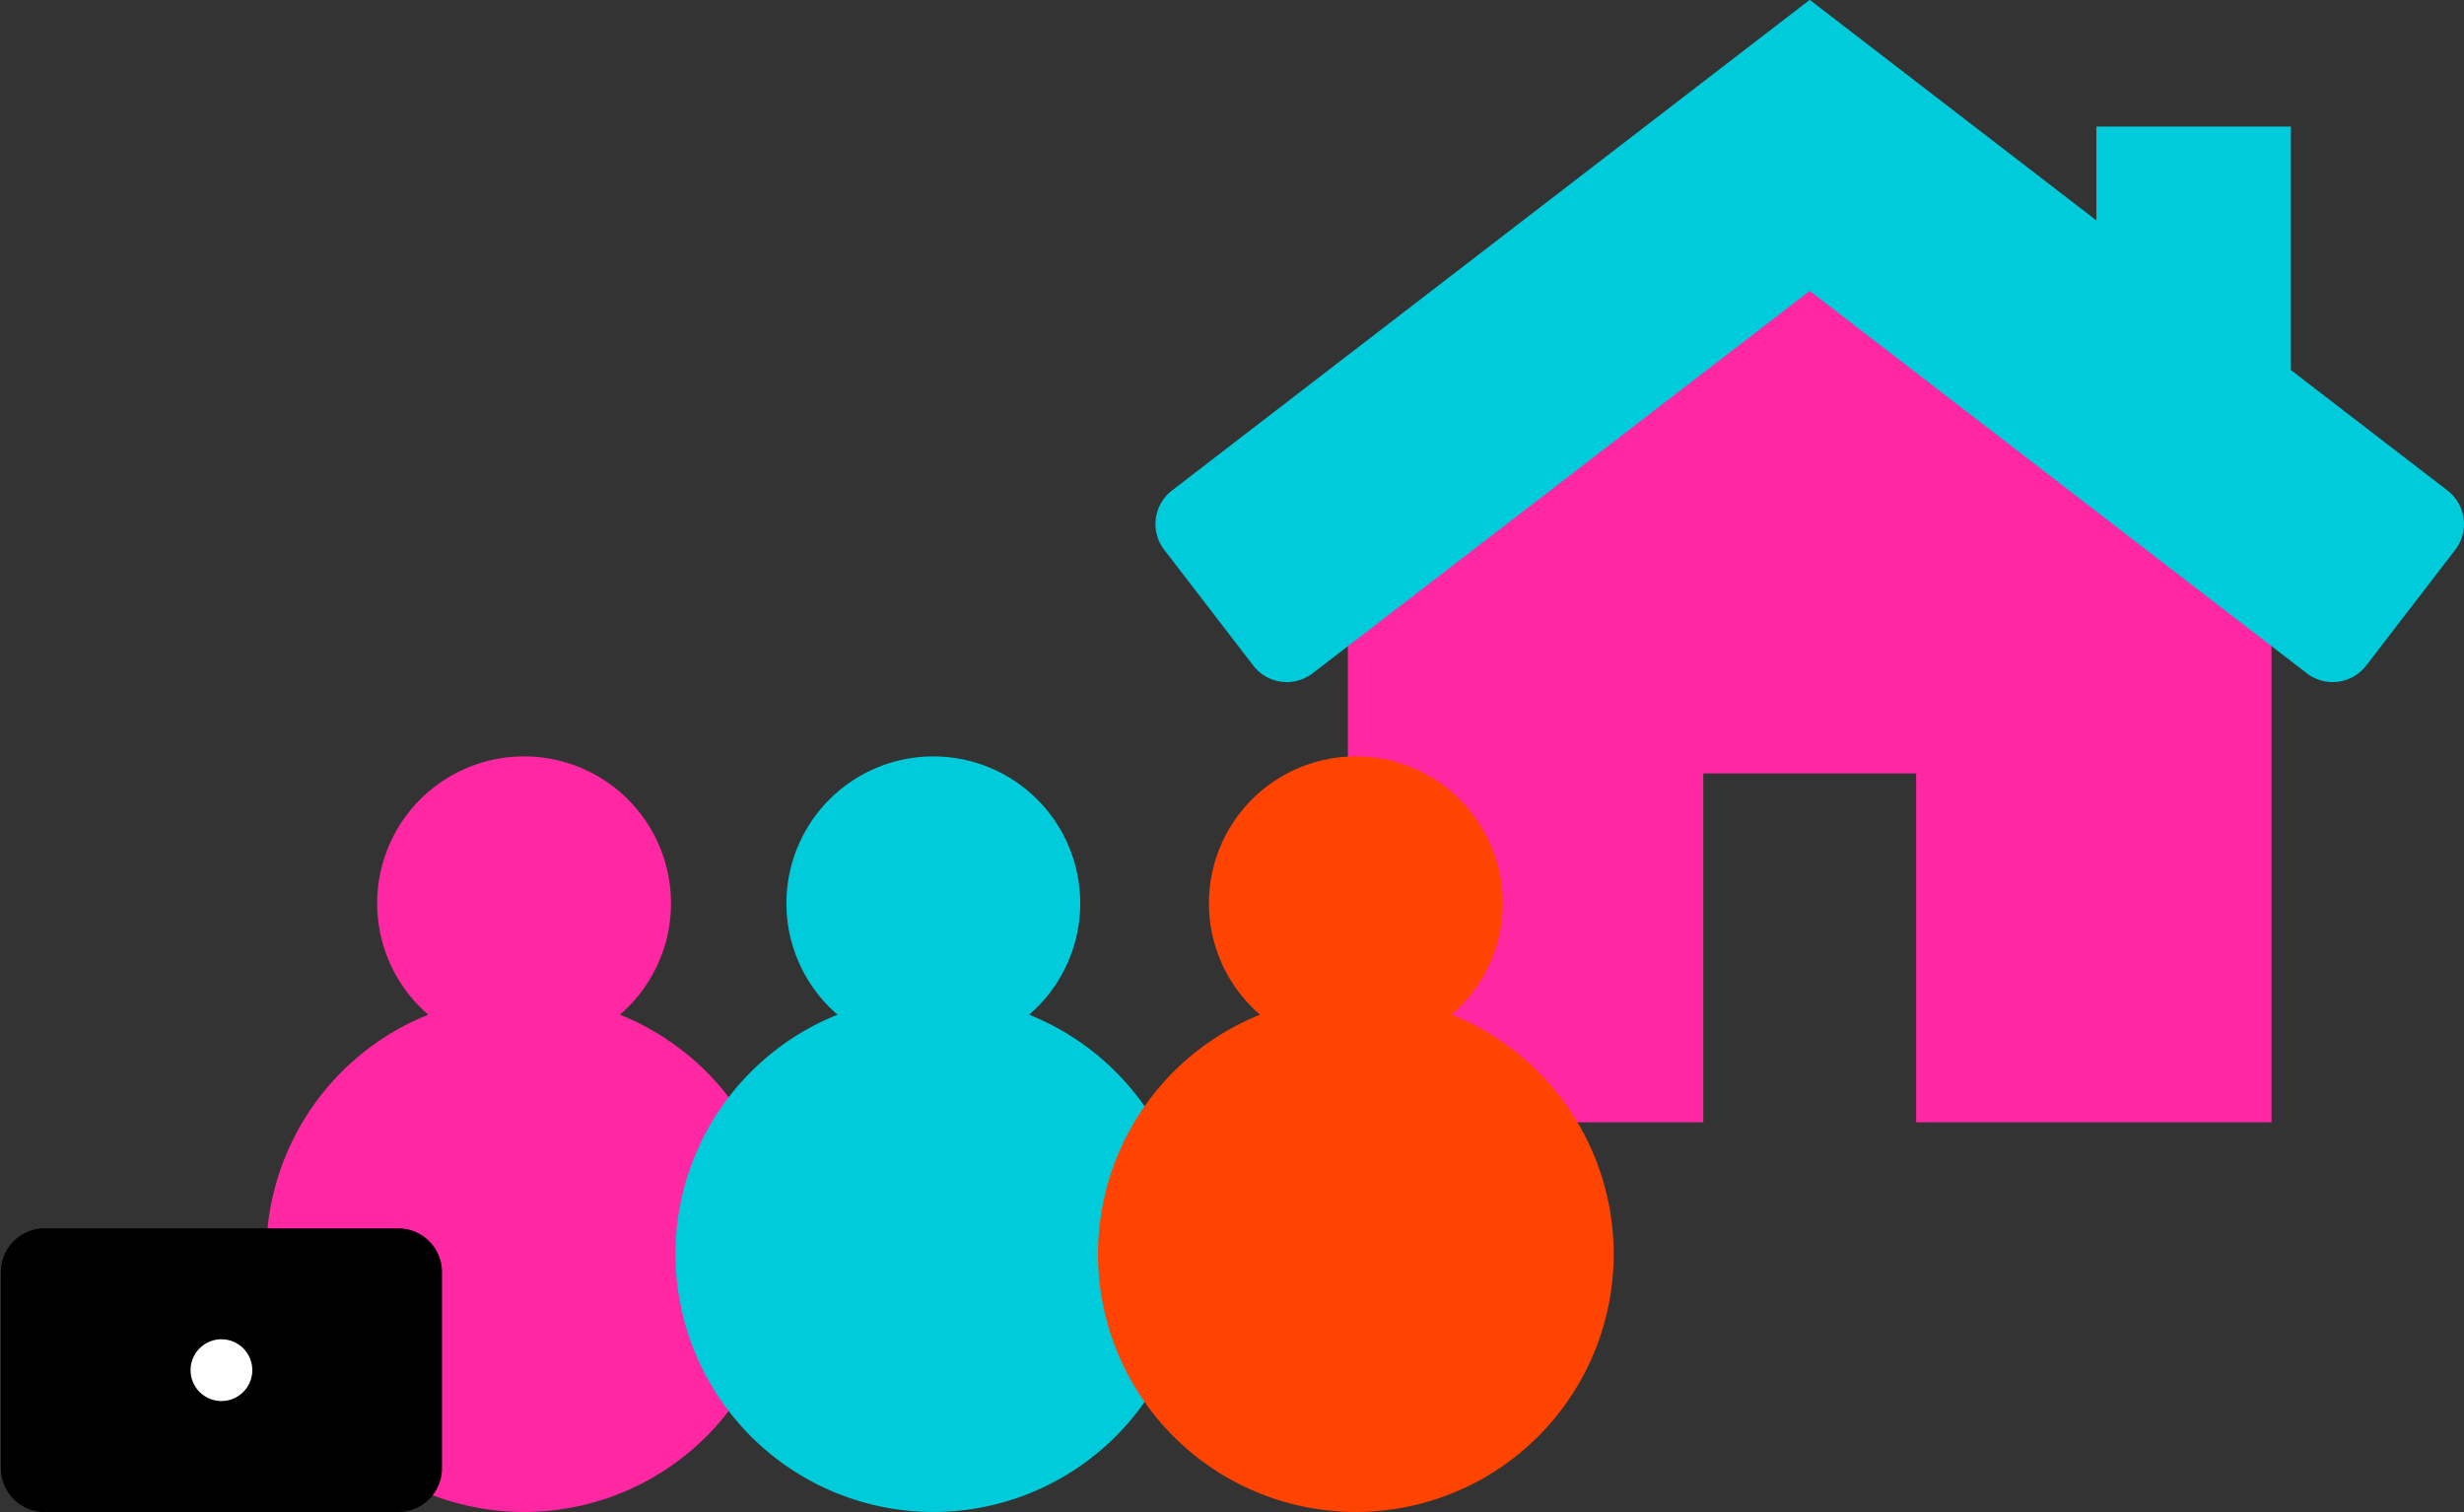
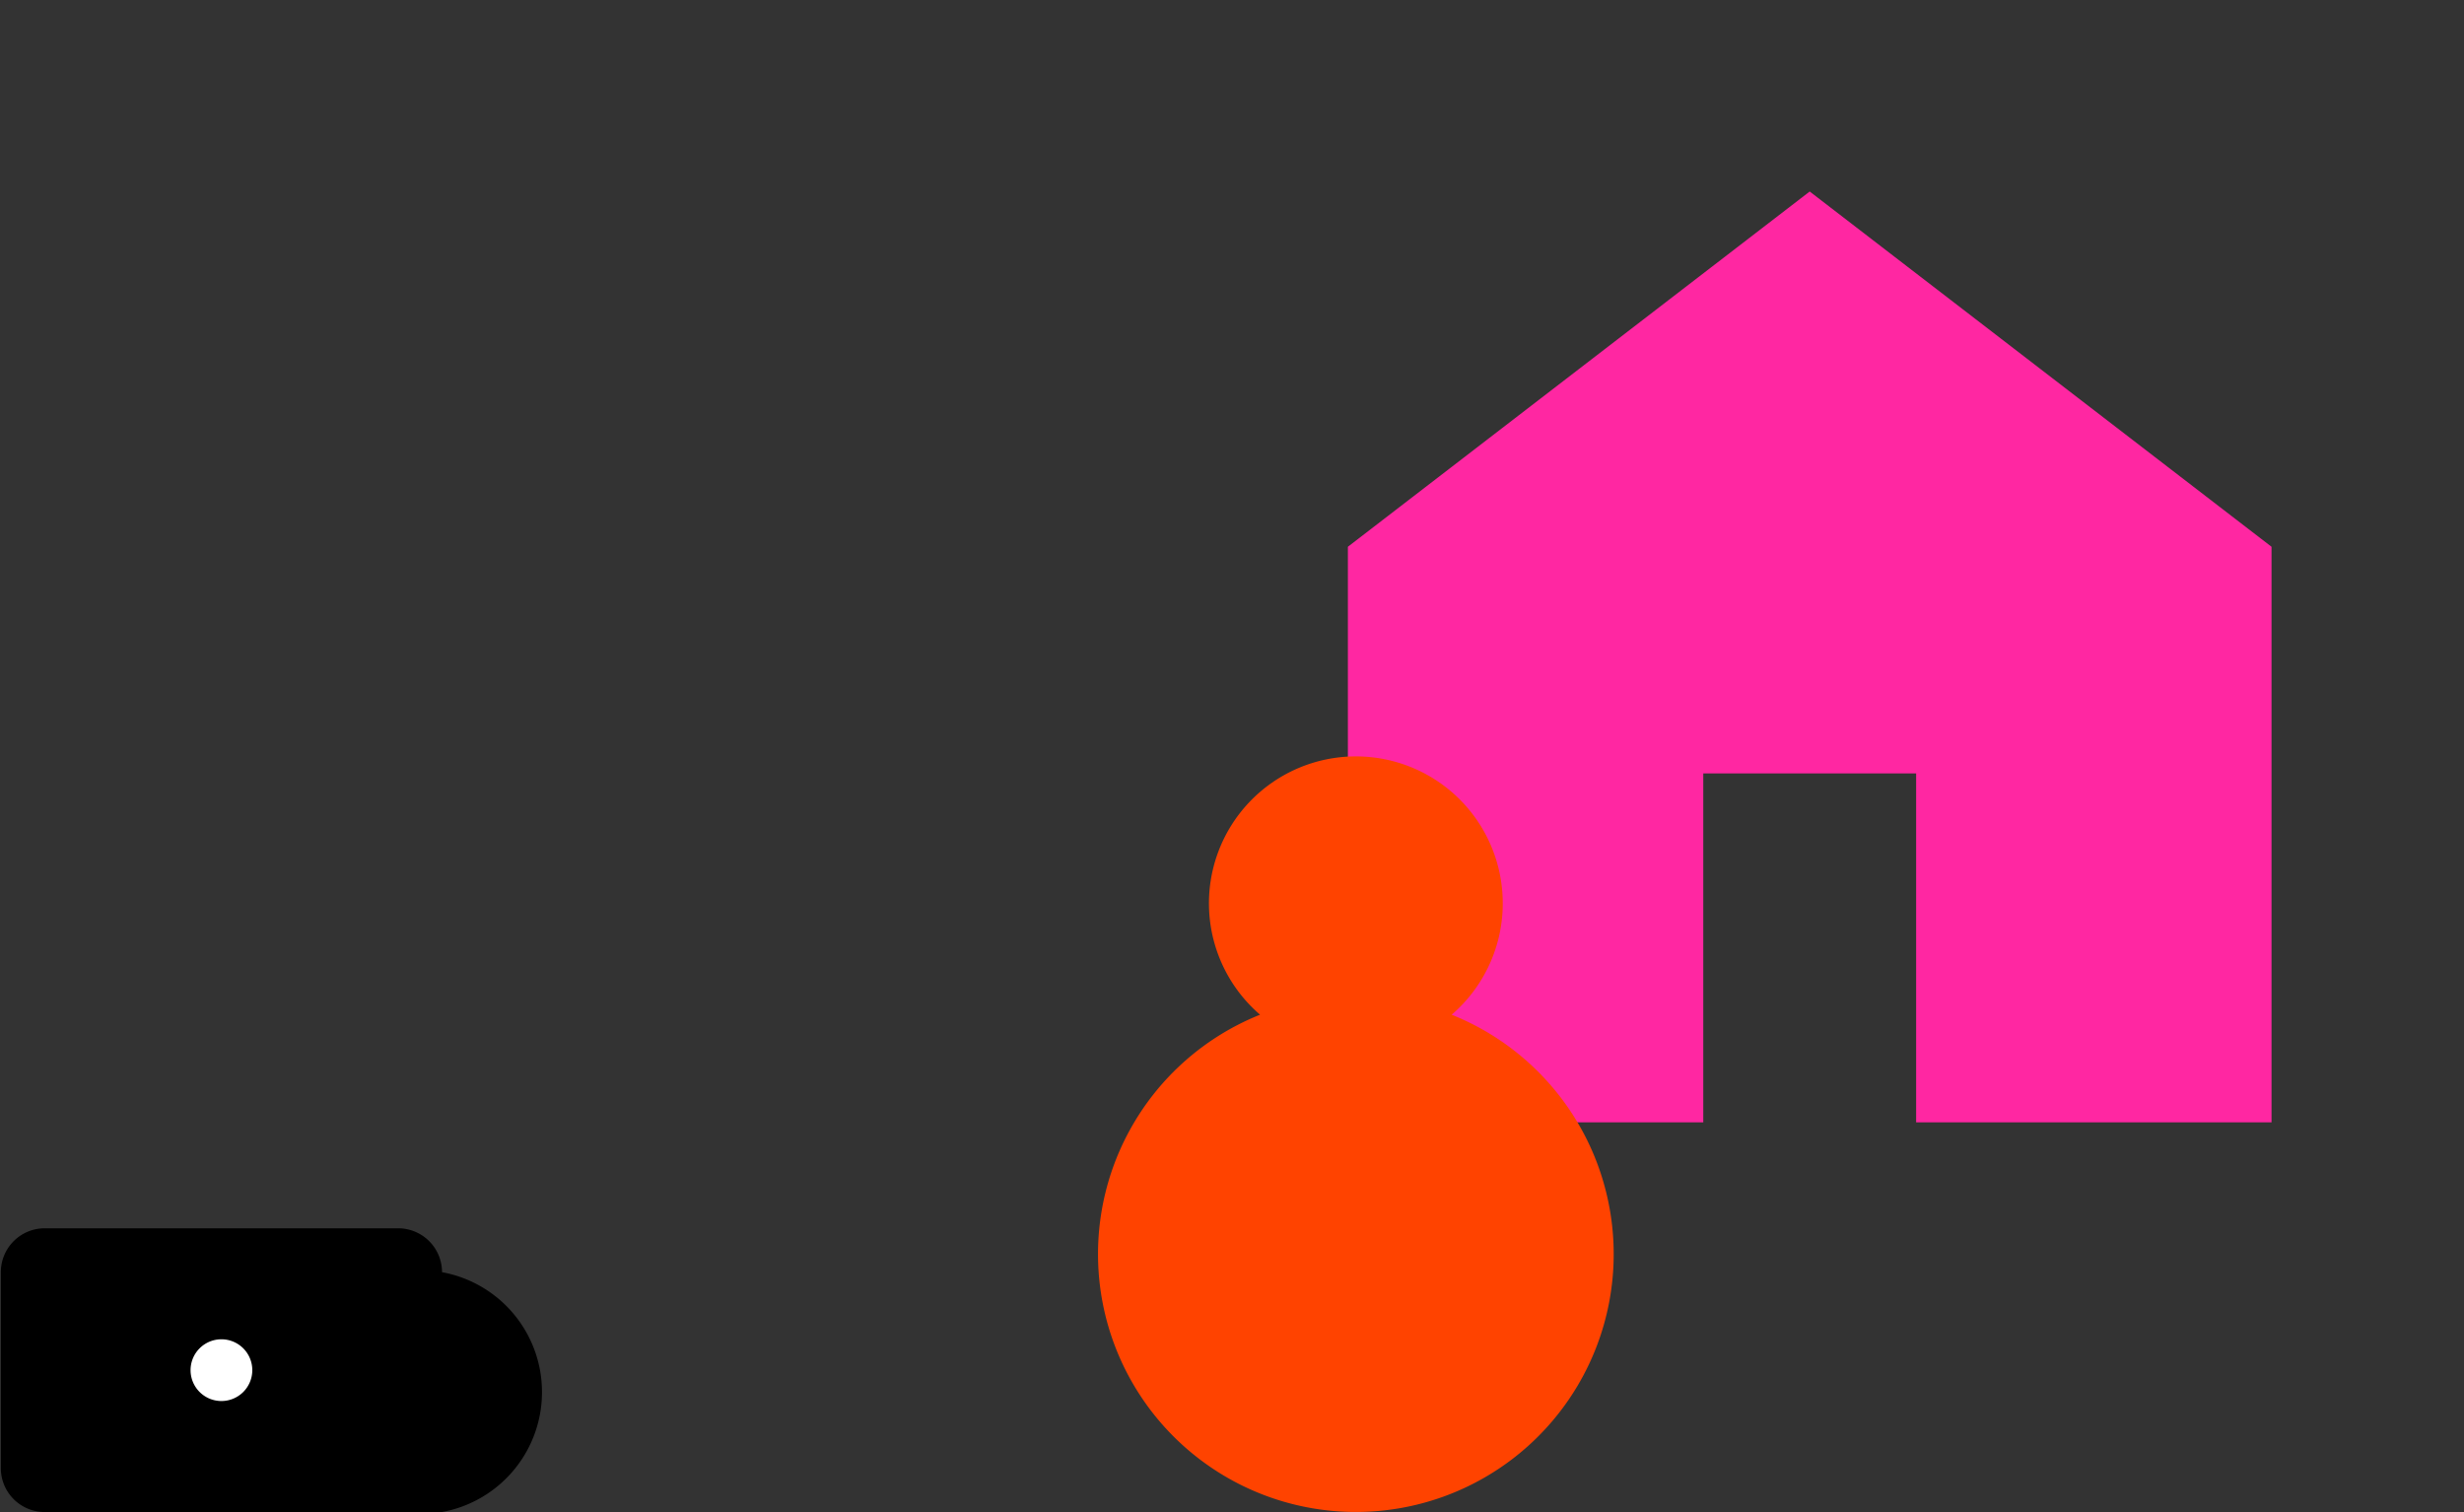
<svg xmlns="http://www.w3.org/2000/svg" width="867" height="532" viewBox="0 0 867 532">
  <rect x="0" y="0" width="867" height="532" fill="#333333" stroke="none" />
  <defs>
    <clipPath id="clip-path">
      <rect id="Rectangle_131" data-name="Rectangle 131" width="867" height="532" transform="translate(-0.294 0.055)" fill="none" />
    </clipPath>
    <clipPath id="clip-path-3">
      <rect id="Rectangle_125" data-name="Rectangle 125" width="324.999" height="327.502" fill="none" />
    </clipPath>
    <clipPath id="clip-path-4">
-       <rect id="Rectangle_126" data-name="Rectangle 126" width="460.433" height="240.048" fill="none" />
-     </clipPath>
+       </clipPath>
    <clipPath id="clip-path-5">
-       <rect id="Rectangle_127" data-name="Rectangle 127" width="181.454" height="265.848" fill="none" />
-     </clipPath>
+       </clipPath>
    <clipPath id="clip-path-7">
      <rect id="Rectangle_129" data-name="Rectangle 129" width="181.455" height="265.848" fill="none" />
    </clipPath>
  </defs>
  <g id="Group_105" data-name="Group 105" transform="translate(0.294 -0.055)">
    <g id="Group_104" data-name="Group 104" clip-path="url(#clip-path)">
      <g id="Group_103" data-name="Group 103">
        <g id="Group_102" data-name="Group 102" clip-path="url(#clip-path)">
          <g id="Group_89" data-name="Group 89" transform="translate(473.981 67.444)" style="mix-blend-mode: multiply;isolation: isolate">
            <g id="Group_88" data-name="Group 88">
              <g id="Group_87" data-name="Group 87" clip-path="url(#clip-path-3)">
                <path id="Path_68" data-name="Path 68" d="M474.879,44.451,312.39,169.437V371.953H437.439V249.194h74.9v122.76H637.389V169.437L474.9,44.451" transform="translate(-312.39 -44.451)" fill="#ff27a2" />
              </g>
            </g>
          </g>
          <g id="Group_92" data-name="Group 92" transform="translate(406.273)" style="mix-blend-mode: multiply;isolation: isolate">
            <g id="Group_91" data-name="Group 91">
              <g id="Group_90" data-name="Group 90" clip-path="url(#clip-path-4)">
                <path id="Path_69" data-name="Path 69" d="M667.28,130.242V44.591H598.848V77.6L497.983,0,273.575,172.636a14.886,14.886,0,0,0-2.722,20.876l31.333,40.725a14.884,14.884,0,0,0,20.875,2.722L497.983,102.4,672.9,236.96a14.886,14.886,0,0,0,20.876-2.722l31.332-40.725a14.886,14.886,0,0,0-2.722-20.876Z" transform="translate(-267.765 0.001)" fill="#00cbdb" />
              </g>
            </g>
          </g>
          <g id="Group_95" data-name="Group 95" transform="translate(93.388 266.207)" style="mix-blend-mode: multiply;isolation: isolate">
            <g id="Group_94" data-name="Group 94">
              <g id="Group_93" data-name="Group 93" clip-path="url(#clip-path-5)">
                <path id="Path_70" data-name="Path 70" d="M185.983,266.317a51.692,51.692,0,1,0-67.412,0,90.727,90.727,0,1,0,67.412,0" transform="translate(-61.55 -175.451)" fill="#ff27a2" />
              </g>
            </g>
          </g>
          <g id="Group_98" data-name="Group 98" transform="translate(237.387 266.207)" style="mix-blend-mode: multiply;isolation: isolate">
            <g id="Group_97" data-name="Group 97">
              <g id="Group_96" data-name="Group 96" clip-path="url(#clip-path-5)">
                <path id="Path_71" data-name="Path 71" d="M280.889,266.317a51.692,51.692,0,1,0-67.413,0,90.727,90.727,0,1,0,67.413,0" transform="translate(-156.456 -175.451)" fill="#00cbdb" />
              </g>
            </g>
          </g>
          <g id="Group_101" data-name="Group 101" transform="translate(386.058 266.207)" style="mix-blend-mode: multiply;isolation: isolate">
            <g id="Group_100" data-name="Group 100">
              <g id="Group_99" data-name="Group 99" clip-path="url(#clip-path-7)">
                <path id="Path_72" data-name="Path 72" d="M378.876,266.317a51.692,51.692,0,1,0-67.413,0,90.727,90.727,0,1,0,67.413,0" transform="translate(-254.442 -175.451)" fill="#ff4300" />
              </g>
            </g>
          </g>
-           <path id="Path_73" data-name="Path 73" d="M139.8,384.7H15.441A15.44,15.44,0,0,1,0,369.259V300.31a15.44,15.44,0,0,1,15.441-15.44H139.8a15.44,15.44,0,0,1,15.44,15.44v68.949A15.44,15.44,0,0,1,139.8,384.7" transform="translate(0 147.356)" />
+           <path id="Path_73" data-name="Path 73" d="M139.8,384.7H15.441A15.44,15.44,0,0,1,0,369.259V300.31a15.44,15.44,0,0,1,15.441-15.44H139.8a15.44,15.44,0,0,1,15.44,15.44A15.44,15.44,0,0,1,139.8,384.7" transform="translate(0 147.356)" />
          <path id="Path_74" data-name="Path 74" d="M65.72,321.47a10.86,10.86,0,1,1-10.861-10.861A10.861,10.861,0,0,1,65.72,321.47" transform="translate(22.76 160.67)" fill="#fff" />
        </g>
      </g>
    </g>
  </g>
</svg>